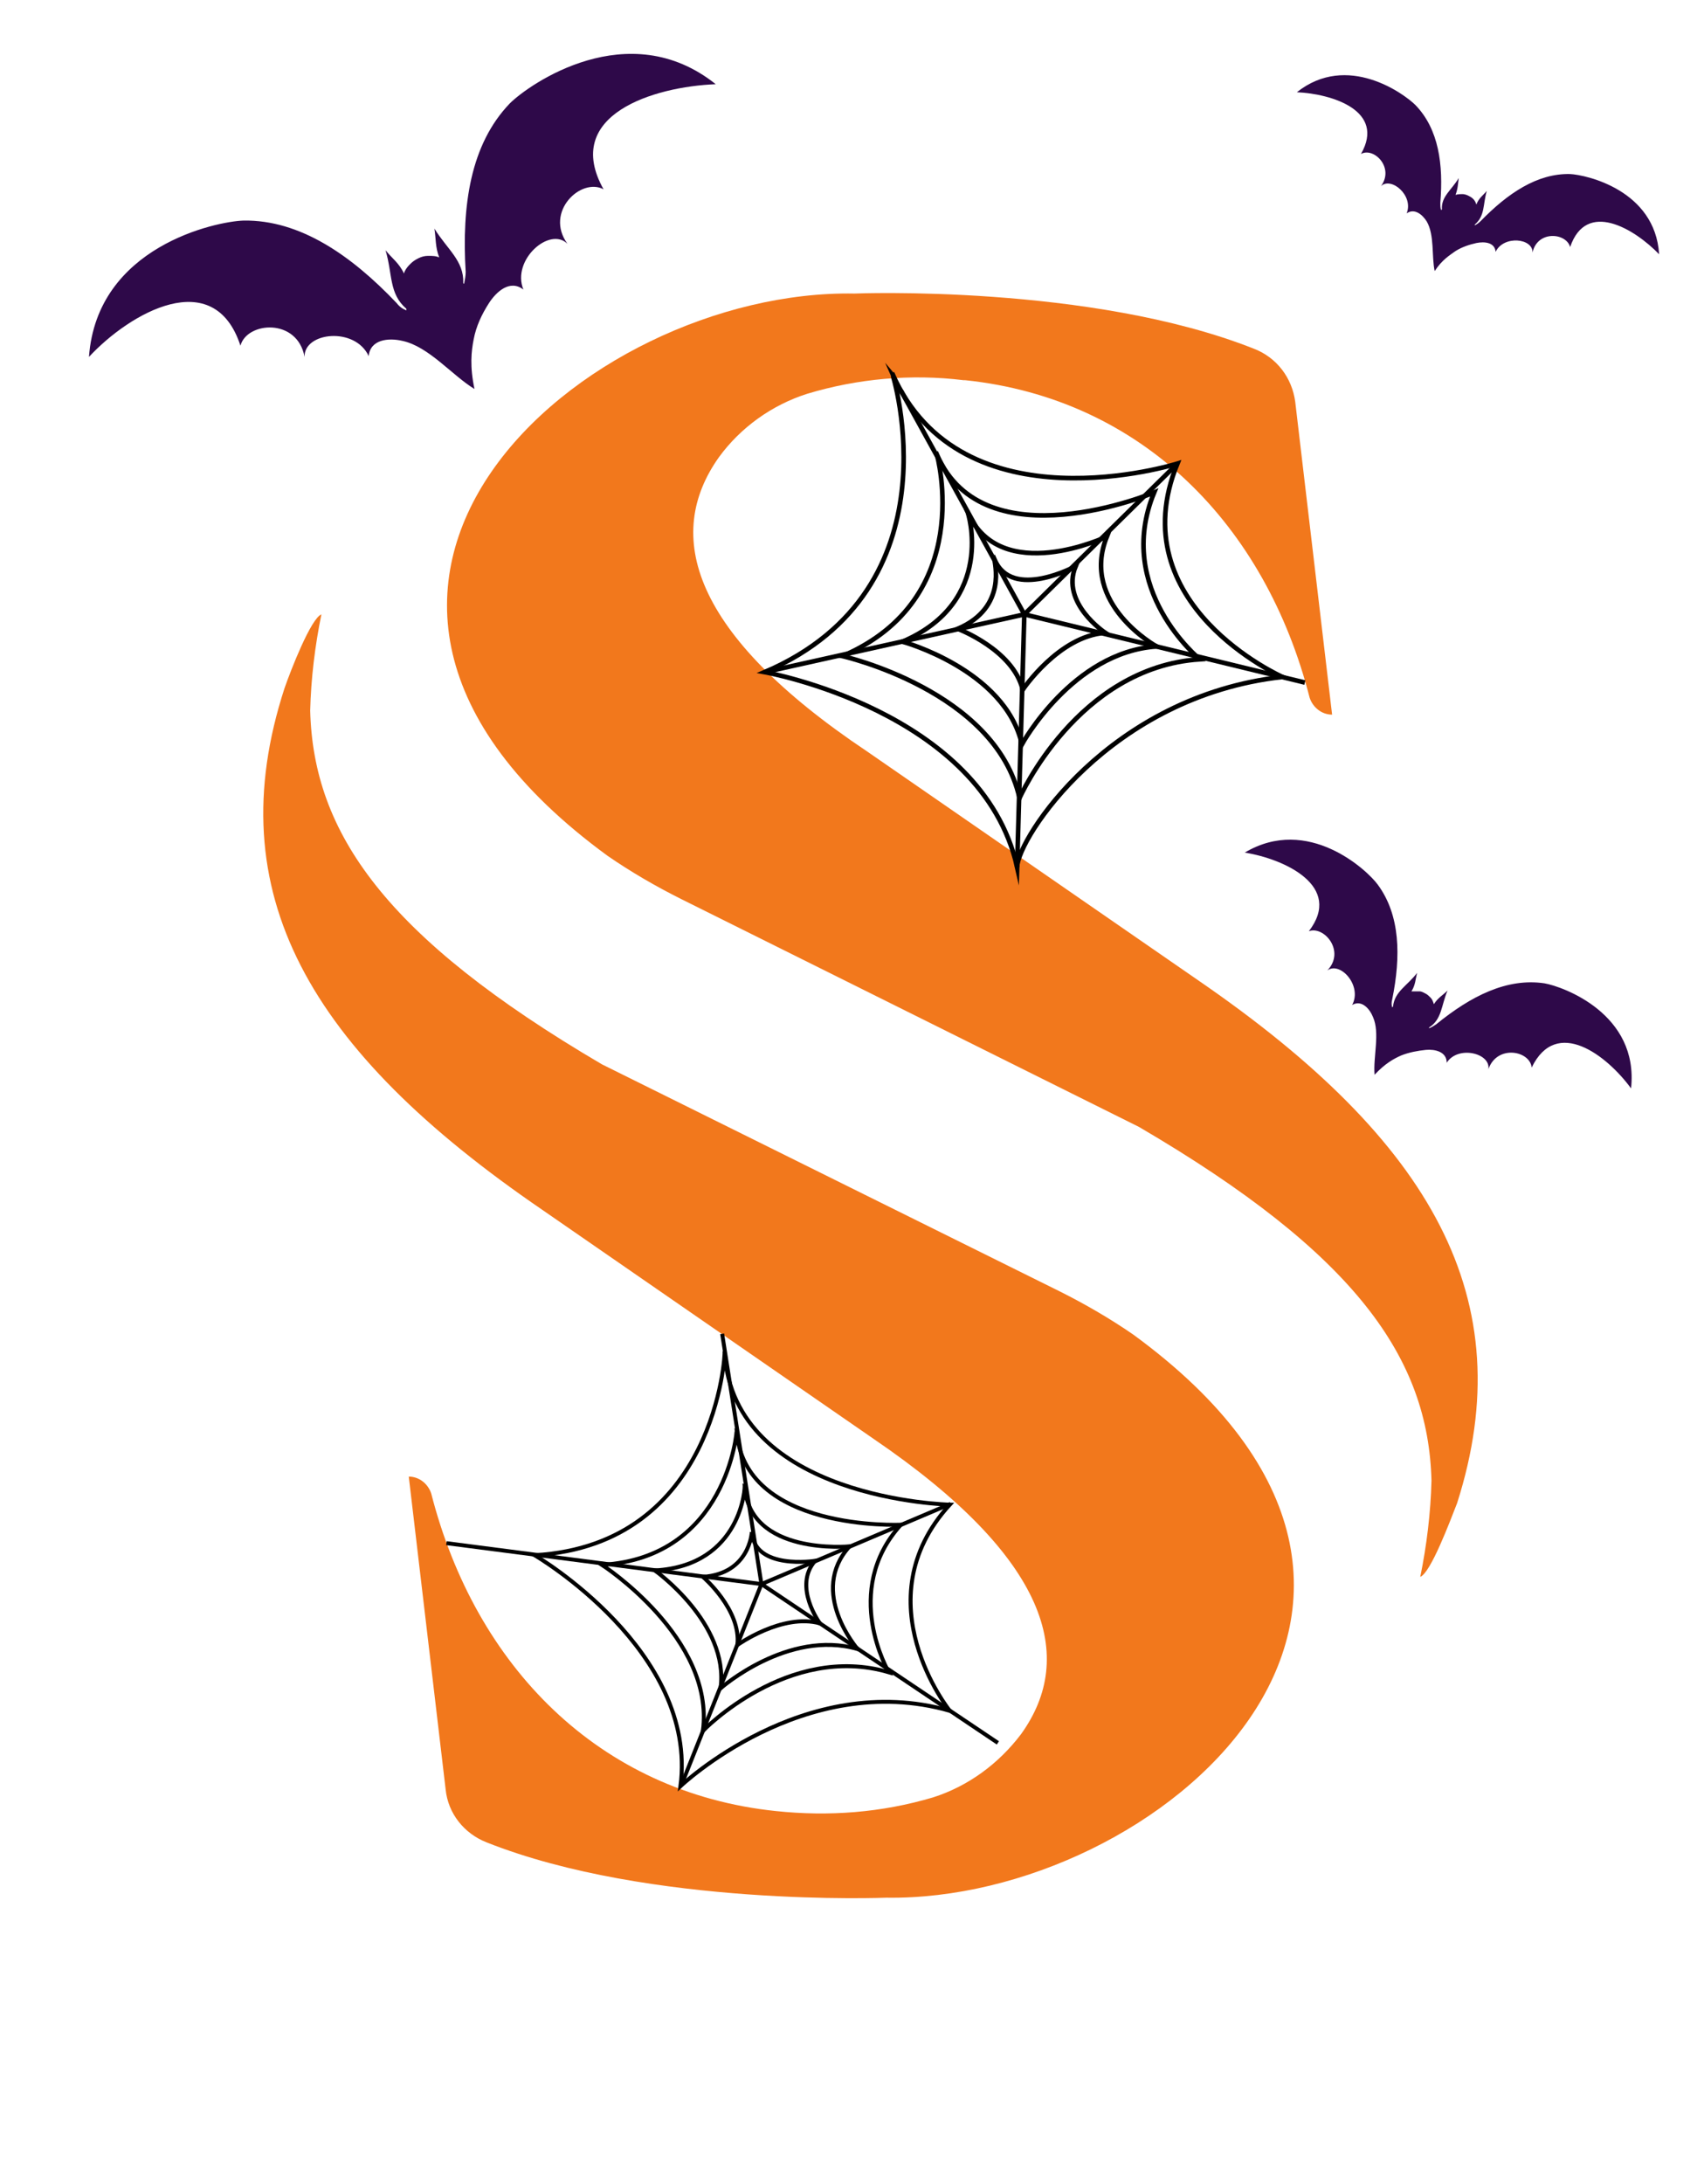
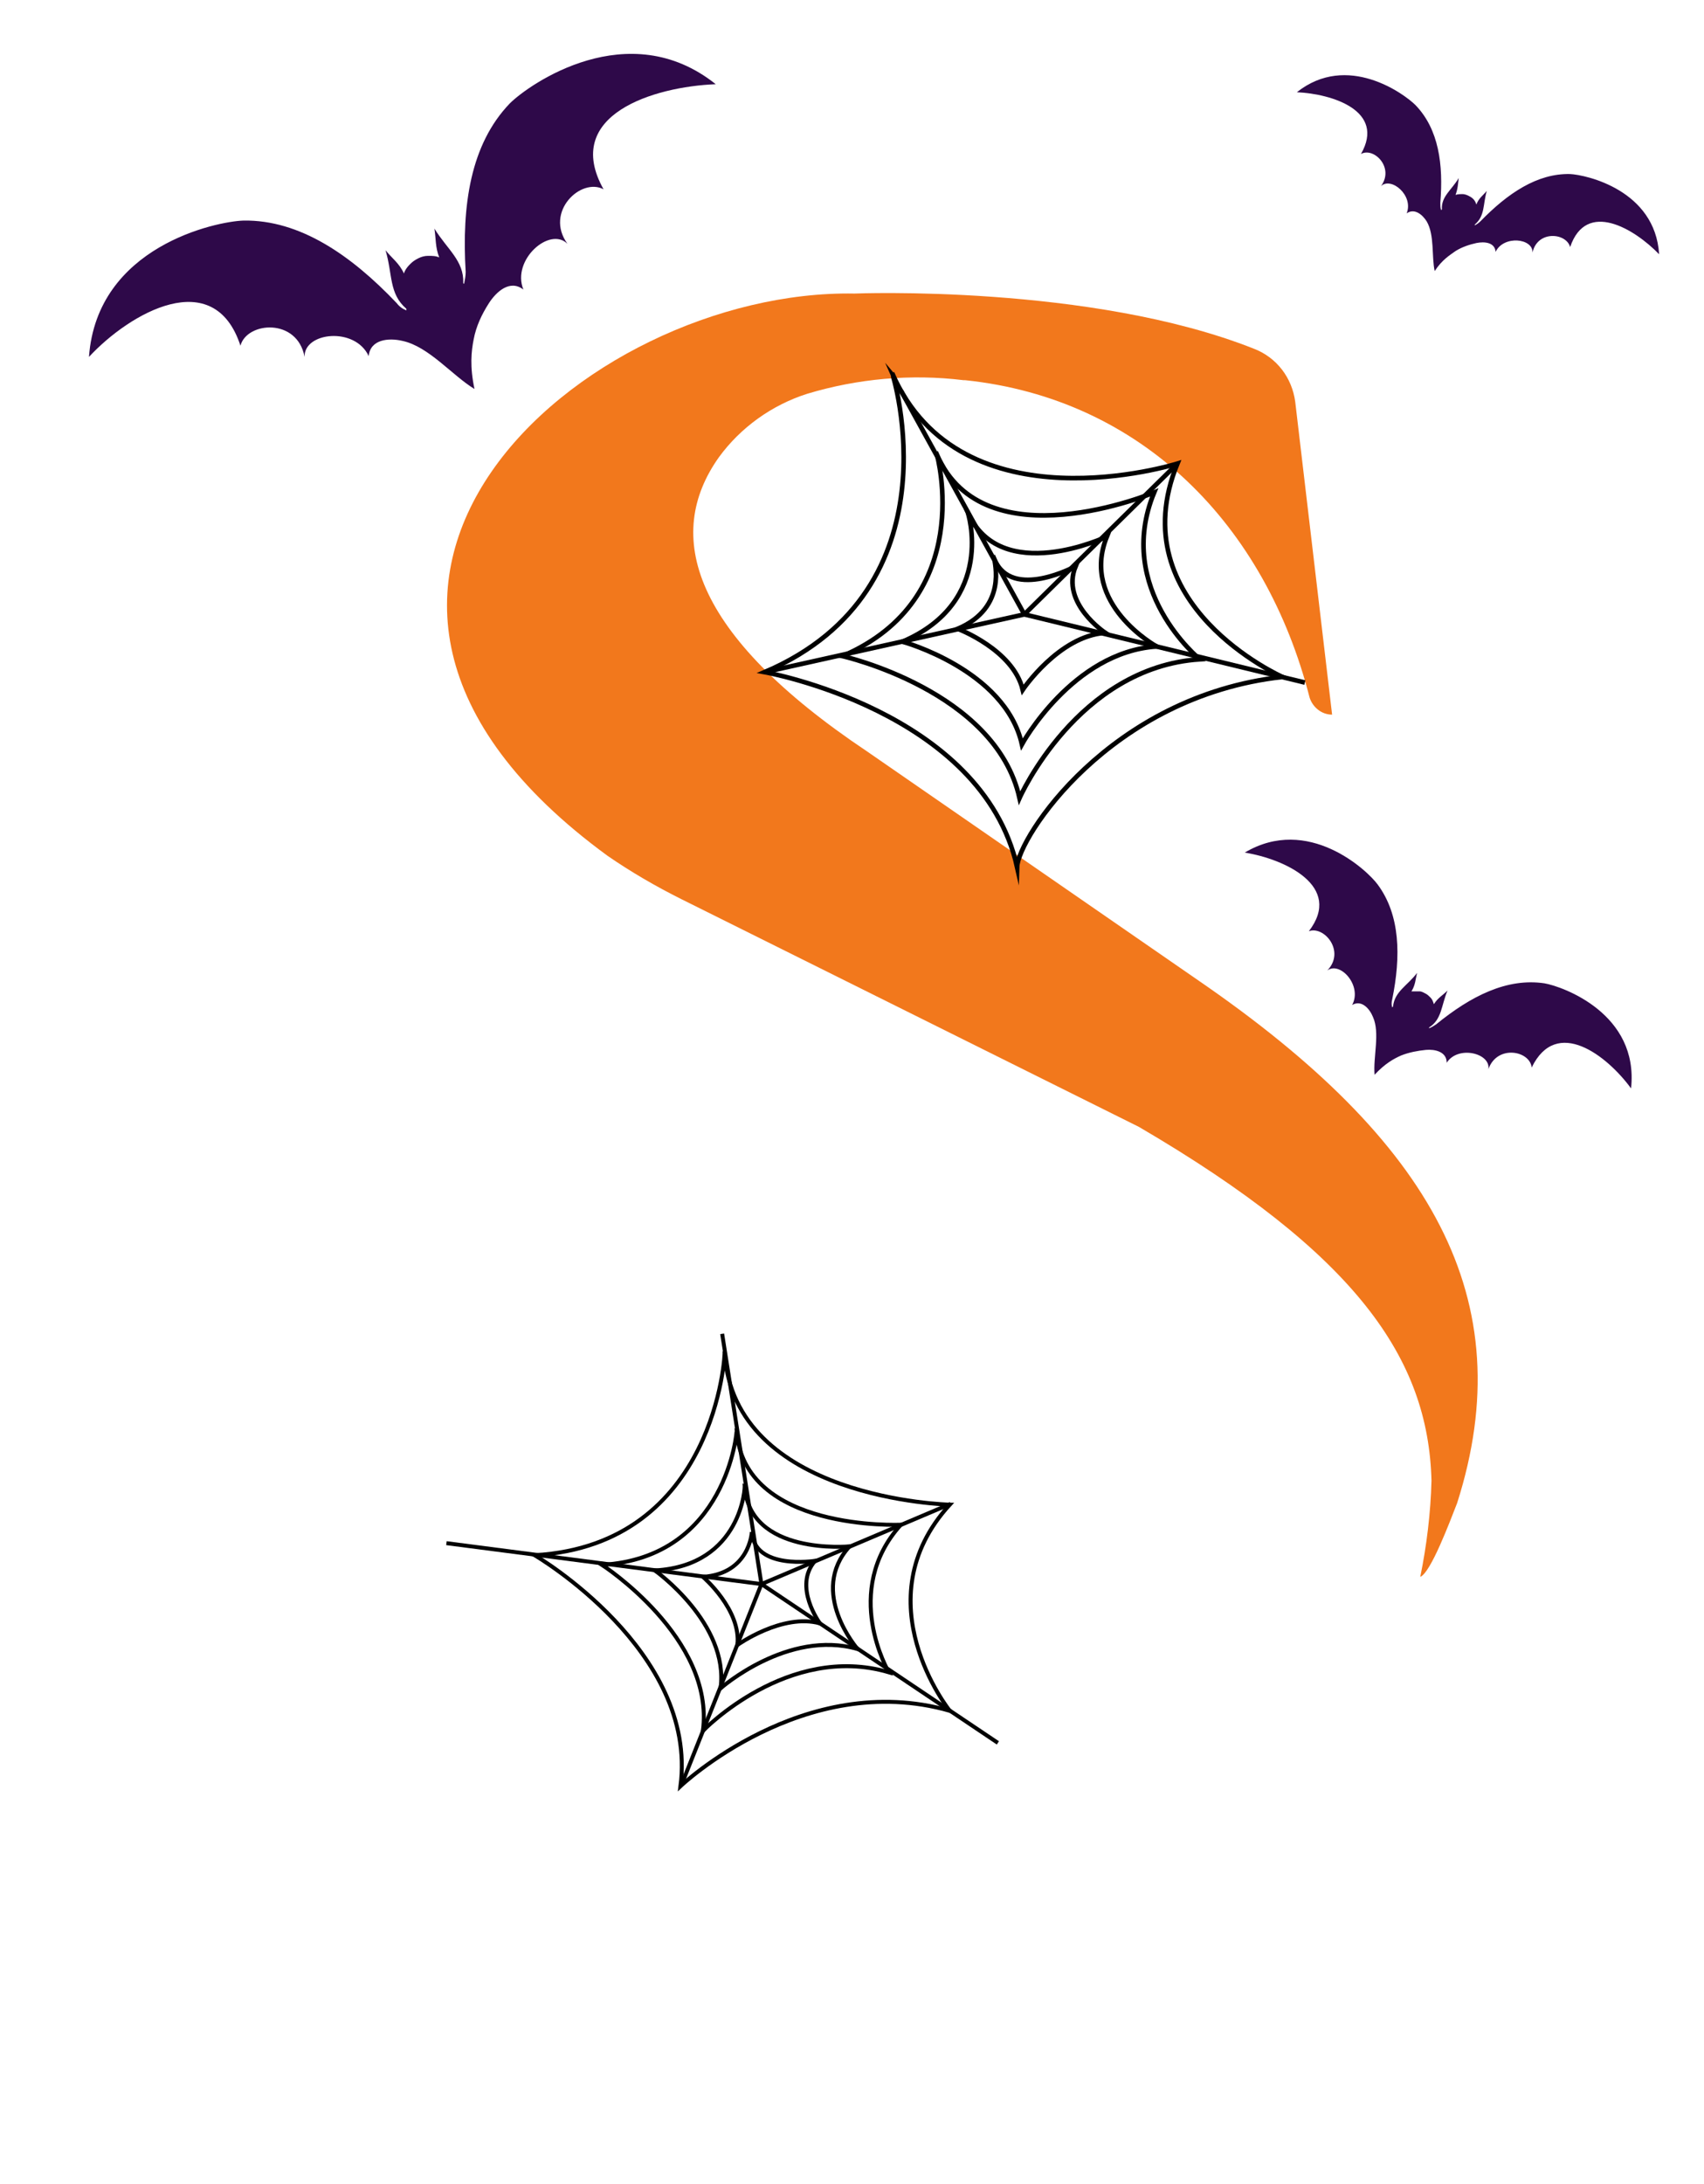
<svg xmlns="http://www.w3.org/2000/svg" version="1.1" id="Layer_1" x="0px" y="0px" viewBox="0 0 212.6 272.3" style="enable-background:new 0 0 212.6 272.3;" xml:space="preserve">
  <style type="text/css">
	.st0{fill:#2E0949;}
	.st1{fill:#F2781C;}
	.st2{fill:none;stroke:#000000;stroke-width:0.575;stroke-miterlimit:10;}
	.st3{fill:none;stroke:#000000;stroke-width:0.493;stroke-miterlimit:10;}
</style>
  <g>
    <path class="st0" d="M63.6,12.9c-4.9,5.1-6,12.7-5.5,21c0,0.5-0.1,1-0.2,1.5l-0.1-0.1c0.1-2.8-2-4.2-3.6-6.8   c0.2,1.3,0.1,2.3,0.6,3.6c-0.4-0.2-0.9-0.2-1.3-0.2h-0.1c-0.4,0-0.8,0.1-1.2,0.3s-0.7,0.4-1,0.7c0,0,0,0-0.1,0.1   c-0.3,0.3-0.6,0.7-0.7,1.1c-0.6-1.3-1.5-1.9-2.3-2.9c0.9,3,0.4,5.4,2.6,7.3v0.2c-0.5-0.2-0.9-0.5-1.2-0.9   c-5.7-6-12.1-10.4-19.1-10.3c-3.4,0.1-18.3,3.2-19.3,17C16.2,39,26.7,33,30,43.1c0.8-3,7.1-3.5,8,1.4c-0.1-3.1,6.3-3.8,8-0.1   c0.2-2.1,2.5-2.3,4.2-1.9c3.3,0.7,6.2,4.3,9,6c-0.6-2.8-0.4-4.7-0.1-6.2c0.3-1.6,1-3.1,1.9-4.5s2.6-3,4.3-1.7   c-1.5-3.7,3.3-7.9,5.5-5.7c-2.9-4,1.7-8.3,4.5-6.8c-5.2-9.3,6.3-12.8,14-13.1C78.4,1.8,66,10.5,63.6,12.9z" />
    <path class="st0" d="M28.1,41.3C28.2,41.4,28.2,41.4,28.1,41.3L28.1,41.3L28.1,41.3z" />
    <path class="st0" d="M75.1,20.9C75.2,21,75.2,21,75.1,20.9L75.1,20.9L75.1,20.9z" />
  </g>
  <g>
    <path class="st0" d="M192.7,122.6c-4.7-0.7-9.2,1.6-13.5,5.1c-0.3,0.2-0.6,0.4-0.9,0.5v-0.1c1.6-1,1.5-2.7,2.3-4.6   c-0.6,0.6-1.2,0.9-1.7,1.7c-0.1-0.3-0.2-0.6-0.4-0.8l0,0c-0.2-0.2-0.4-0.4-0.6-0.5c-0.2-0.1-0.5-0.3-0.8-0.3c0,0,0,0-0.1,0   c-0.3,0-0.6,0-0.9,0c0.5-0.8,0.5-1.5,0.7-2.3c-1.2,1.6-2.8,2.3-3,4.2l-0.1,0.1c-0.1-0.3-0.1-0.6,0-1c1.1-5.4,1-10.5-1.8-14.3   c-1.3-1.8-8.7-8.7-16.6-4c5,0.8,12.3,4.2,8,9.8c1.9-0.7,4.6,2.5,2.3,4.9c1.6-1.2,4.4,1.9,3.1,4.3c1.2-0.7,2.2,0.5,2.6,1.5   c0.9,2,0,5,0.2,7.2c1.3-1.4,2.4-2,3.3-2.4c1-0.4,2.1-0.6,3.1-0.7c1.1-0.1,2.6,0.2,2.6,1.6c1.4-2.2,5.5-1.2,5.2,0.8   c1.1-3.1,5.2-2.3,5.4-0.2c3.1-6.4,9.4-1.5,12.4,2.6C204.5,126.4,195,123,192.7,122.6z" />
    <path class="st0" d="M163.8,114.3C163.8,114.4,163.8,114.4,163.8,114.3L163.8,114.3L163.8,114.3z" />
    <path class="st0" d="M192.8,131.9C192.8,132,192.8,132,192.8,131.9L192.8,131.9L192.8,131.9z" />
  </g>
  <g>
    <path class="st0" d="M195.9,21.7c-4.1-0.1-7.8,2.4-11.2,5.9c-0.2,0.2-0.5,0.4-0.7,0.5V28c1.3-1.1,1-2.5,1.5-4.2   c-0.5,0.6-1,0.9-1.3,1.7c-0.1-0.3-0.2-0.5-0.4-0.7l0,0c-0.2-0.2-0.4-0.3-0.6-0.4c-0.2-0.1-0.5-0.2-0.7-0.2c0,0,0,0-0.1,0   c-0.2,0-0.5,0-0.8,0.1c0.3-0.8,0.3-1.4,0.4-2.1c-0.9,1.5-2.2,2.3-2.1,3.9l-0.1,0.1c-0.1-0.3-0.1-0.6-0.1-0.9   c0.4-4.8-0.2-9.2-3.1-12.2c-1.4-1.4-8.5-6.6-14.8-1.6c4.4,0.2,11.1,2.3,8,7.7c1.6-0.9,4.2,1.7,2.5,4c1.3-1.2,4.1,1.2,3.2,3.4   c1-0.7,2,0.2,2.5,1c1,1.7,0.6,4.4,1,6.2c0.9-1.4,1.9-2,2.6-2.5c0.8-0.5,1.7-0.8,2.6-1c1-0.2,2.3-0.1,2.4,1.1c1-2.1,4.7-1.7,4.6,0.1   c0.6-2.8,4.2-2.5,4.7-0.7c2-5.9,8-2.3,11.1,0.9C206.5,23.7,197.9,21.8,195.9,21.7z" />
    <path class="st0" d="M169.9,17.6C169.9,17.7,169.9,17.7,169.9,17.6L169.9,17.6L169.9,17.6z" />
    <path class="st0" d="M197,29.8L197,29.8C197,29.7,197,29.7,197,29.8L197,29.8z" />
  </g>
  <g>
    <path class="st1" d="M120.4,47.4c22.1,2.3,37.5,18.1,43,39.6c0.4,1.2,1.5,2.1,2.8,2.1l-4.6-39c-0.4-3-2.3-5.5-5.1-6.6   c-20.4-8.1-49.9-6.9-49.9-6.9C72.9,36,29.8,73.1,75.8,106.7c2.9,2,6,3.8,9.2,5.4l57.1,28.4c27.2,15.9,36.1,28.9,36.5,44.1   c-0.1,4-0.6,8.1-1.4,12c1.3-0.5,3.7-6.9,4.6-9.2c8.1-25.4-3.1-45.1-32.2-65.1l-41.4-28.6C86.2,79,82.8,66.7,89.7,57   c2.7-3.7,6.6-6.5,11-7.9c6.3-1.9,13-2.5,19.5-1.7" />
-     <path class="st1" d="M96.8,225.8c-22.1-2.3-37.5-18.1-43-39.6c-0.4-1.2-1.5-2.1-2.8-2.1l4.6,39c0.3,3,2.3,5.5,5.1,6.6   c20.4,8.1,49.9,6.9,49.9,6.9c33.7,0.5,76.8-36.6,30.8-70.2c-2.9-2-6-3.8-9.2-5.4l-57.1-28.3c-27.1-15.9-36-28.9-36.4-44.1   c0.1-4,0.6-8.1,1.4-12c-1.3,0.5-3.8,6.9-4.6,9.2c-8.3,25.5,3,45.1,32.1,65l41.4,28.6c21.9,14.9,25.3,27.2,18.4,36.8   c-2.8,3.7-6.6,6.5-11,7.9C110,226,103.4,226.5,96.8,225.8" />
  </g>
  <g>
    <path class="st2" d="M105.1,81.8c0,0,19.1,4.3,22.1,17.7c0,0,7.2-16.3,22.5-17.3c0,0-10.7-8.7-5.7-20.8c0,0-21.2,8.9-27.1-4.7   C116.9,56.7,121.9,74.6,105.1,81.8z" />
    <path class="st2" d="M112.6,80c0,0,12.8,3.5,14.9,12.8c0,0,6.3-11.5,16.8-12.2c0,0-9.6-5.3-6.2-13.7c0,0-13.3,6.3-17.4-3.1   C120.8,63.8,124.3,75,112.6,80z" />
    <path class="st2" d="M119.5,78.4c0,0,6.9,2.6,8.1,7.6c0,0,4.5-6.7,10.3-7.1c0,0-5.6-3.7-3.7-8.3c0,0-7.9,4.3-10.1-0.8   C124,70,125.8,75.7,119.5,78.4z" />
    <path class="st2" d="M95.4,83.8c0,0,27.1,4.8,31.5,24.3c0.1-3.6,11.5-21.3,33.1-23.7c0,0-20.3-9-13.1-26.6c0,0-27,8.5-35.6-11.3   C111.4,46.6,119.7,73.4,95.4,83.8z" />
    <line class="st2" x1="127.8" y1="76.6" x2="112.4" y2="48.7" />
    <line class="st2" x1="127.8" y1="76.6" x2="146.9" y2="57.8" />
    <line class="st2" x1="127.8" y1="76.6" x2="162.8" y2="85.1" />
-     <line class="st2" x1="127.8" y1="76.6" x2="126.9" y2="108.1" />
    <line class="st2" x1="127.8" y1="76.6" x2="95.4" y2="83.8" />
  </g>
  <g>
    <path class="st3" d="M75.1,195.1c0,0,14.1,9.1,12.6,20.7c0,0,10.6-11,23.2-7.3c0,0-6-10.1,1.5-18.4c0,0-19.7,0.9-20.5-11.8   C92,178.3,90.7,194.2,75.1,195.1z" />
    <path class="st3" d="M81.7,195.8c0,0,9.3,6.6,8.2,14.7c0,0,8.4-7.4,17.1-4.9c0,0-6.2-7.1-1-12.8c0,0-12.6,1.2-13.1-7.6   C93,185.2,92.6,195.2,81.7,195.8z" />
    <path class="st3" d="M87.7,196.6c0,0,4.8,4.1,4.3,8.5c0,0,5.6-4,10.3-2.7c0,0-3.4-4.6-0.6-7.8c0,0-7.6,1.2-7.9-3.6   C93.8,191.1,93.5,196.2,87.7,196.6z" />
    <path class="st3" d="M66.7,193.9c0,0,20.4,11.9,18.2,28.8c0,0,15.4-14.6,33.6-9.4c0,0-11-13.7,0-25.7c0,0-27-0.6-28.1-19   C90.5,168.5,89.4,192.6,66.7,193.9z" />
    <line class="st3" x1="95" y1="197.5" x2="90.1" y2="166.3" />
    <line class="st3" x1="95" y1="197.5" x2="118.6" y2="187.5" />
    <line class="st3" x1="95" y1="197.5" x2="124.5" y2="217.3" />
    <line class="st3" x1="95" y1="197.5" x2="85" y2="222.6" />
    <line class="st3" x1="95" y1="197.5" x2="55.7" y2="192.4" />
  </g>
</svg>